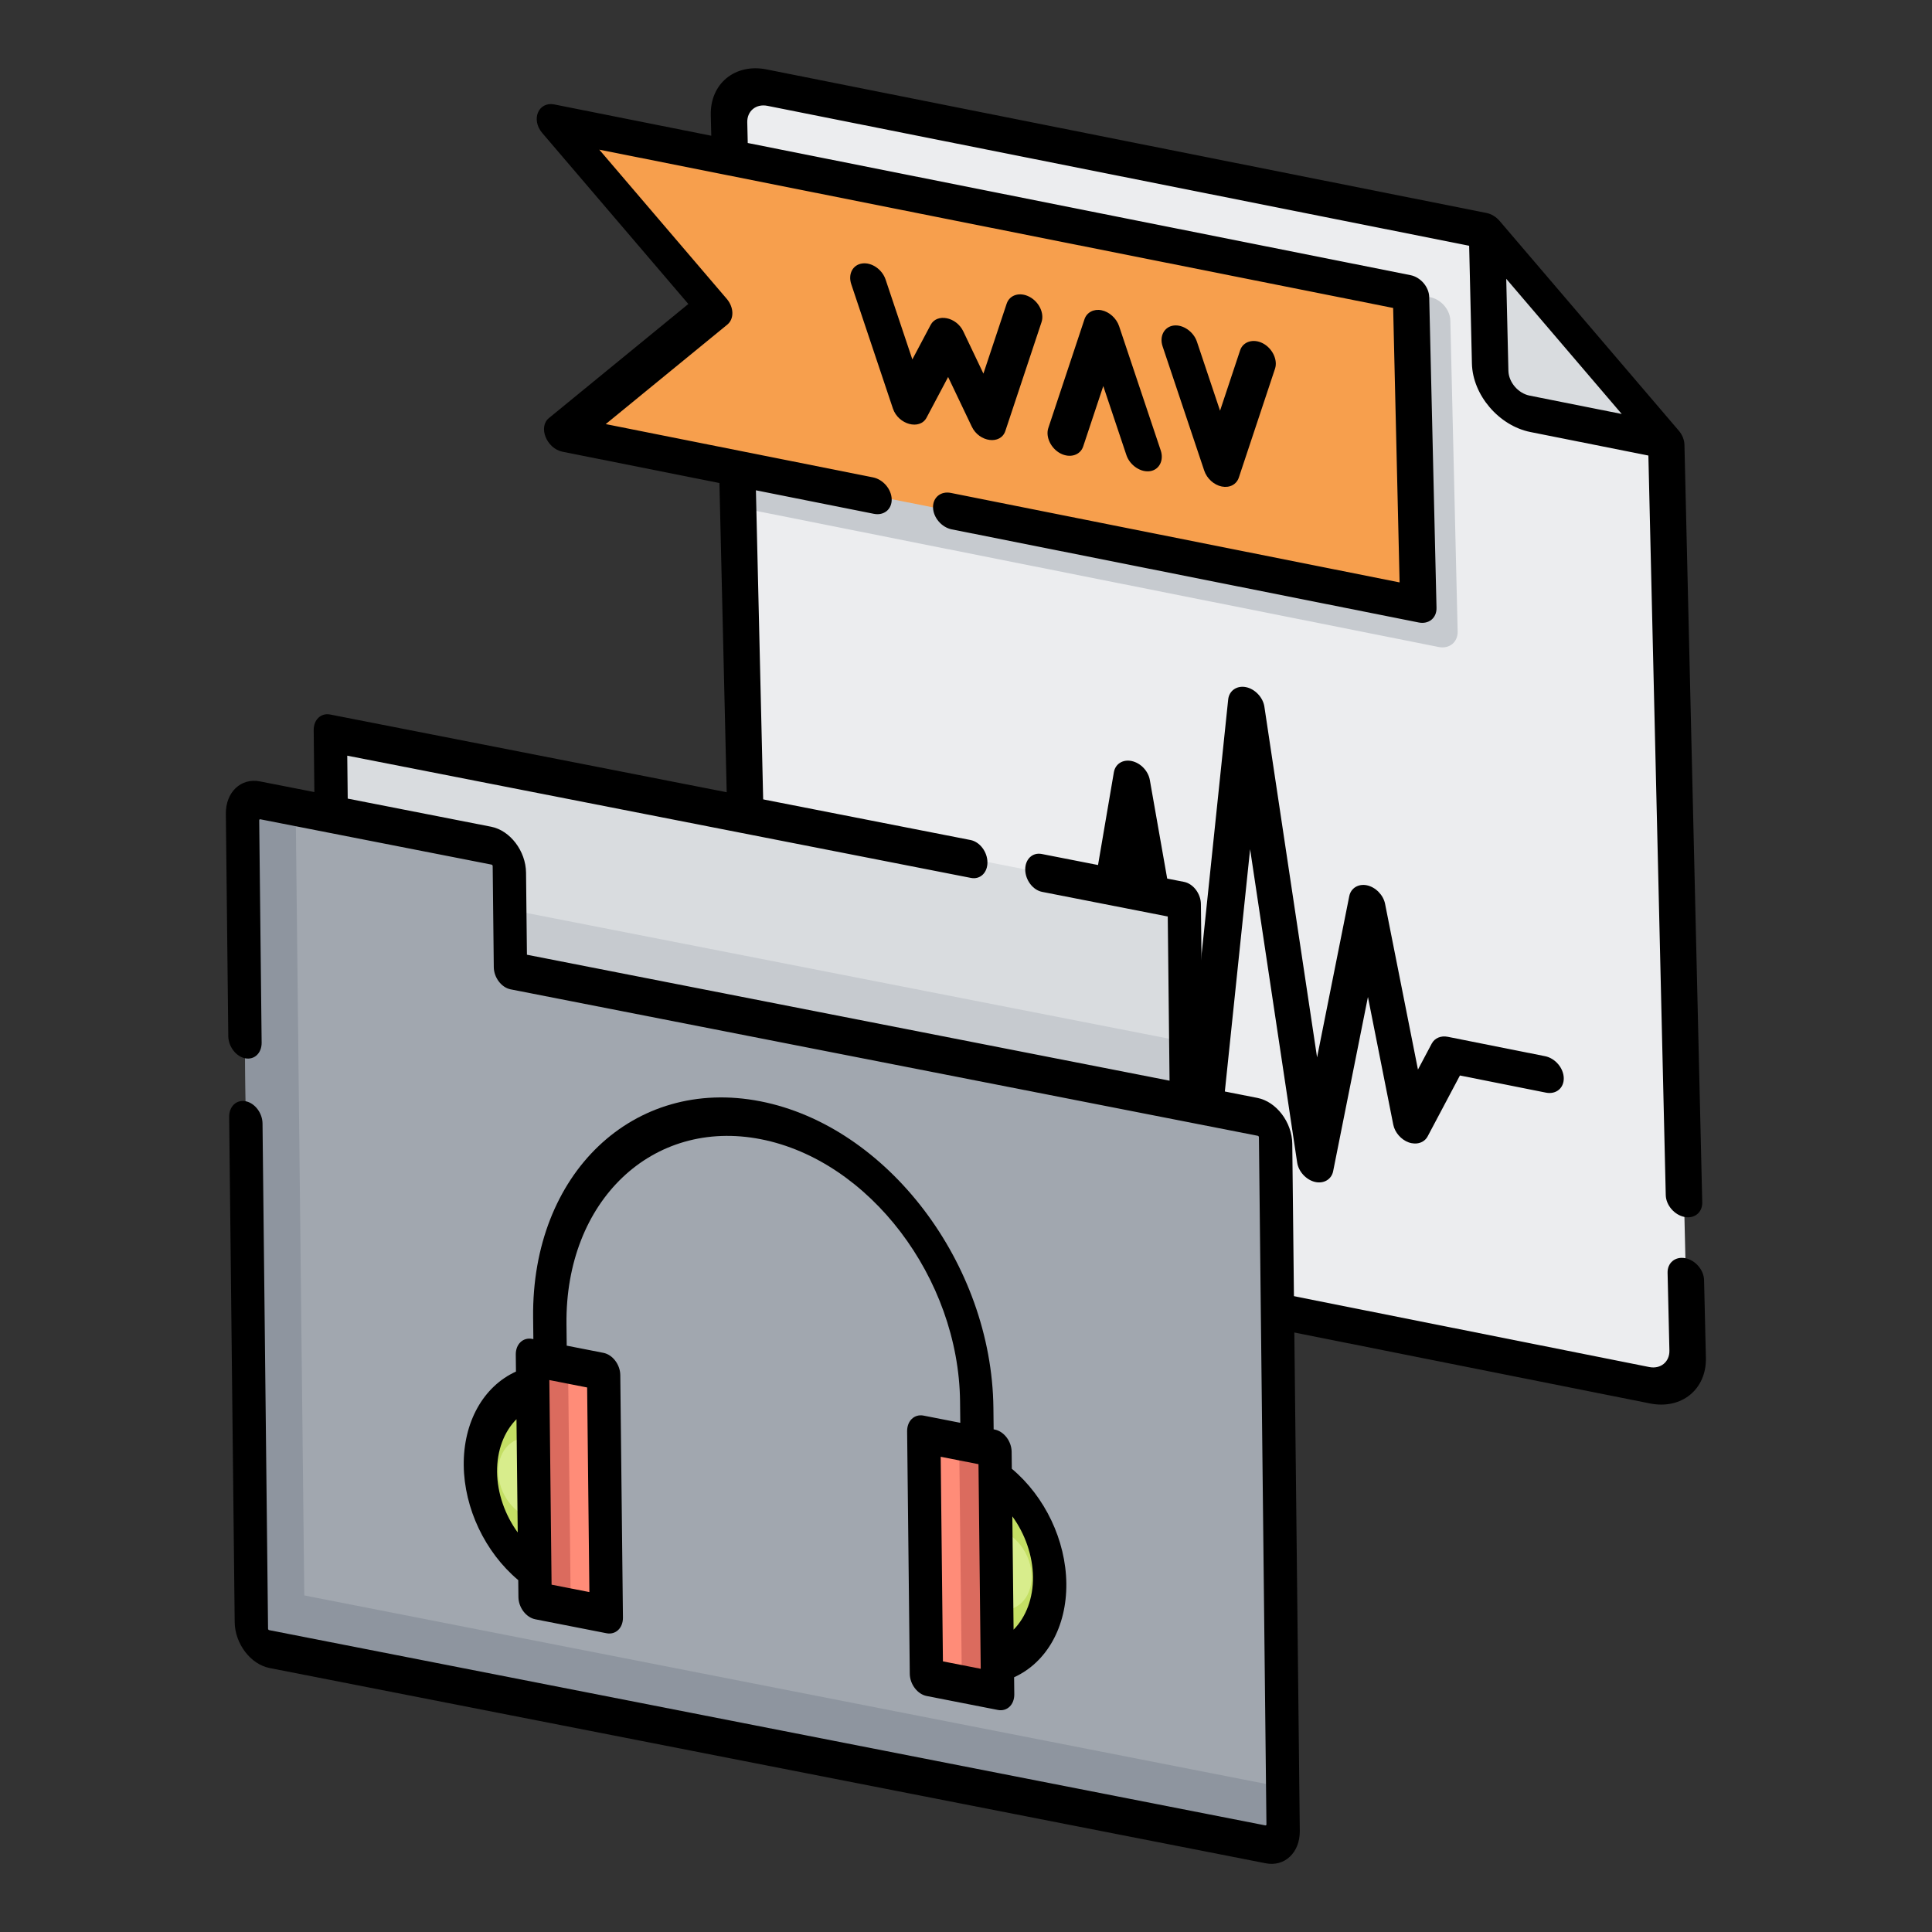
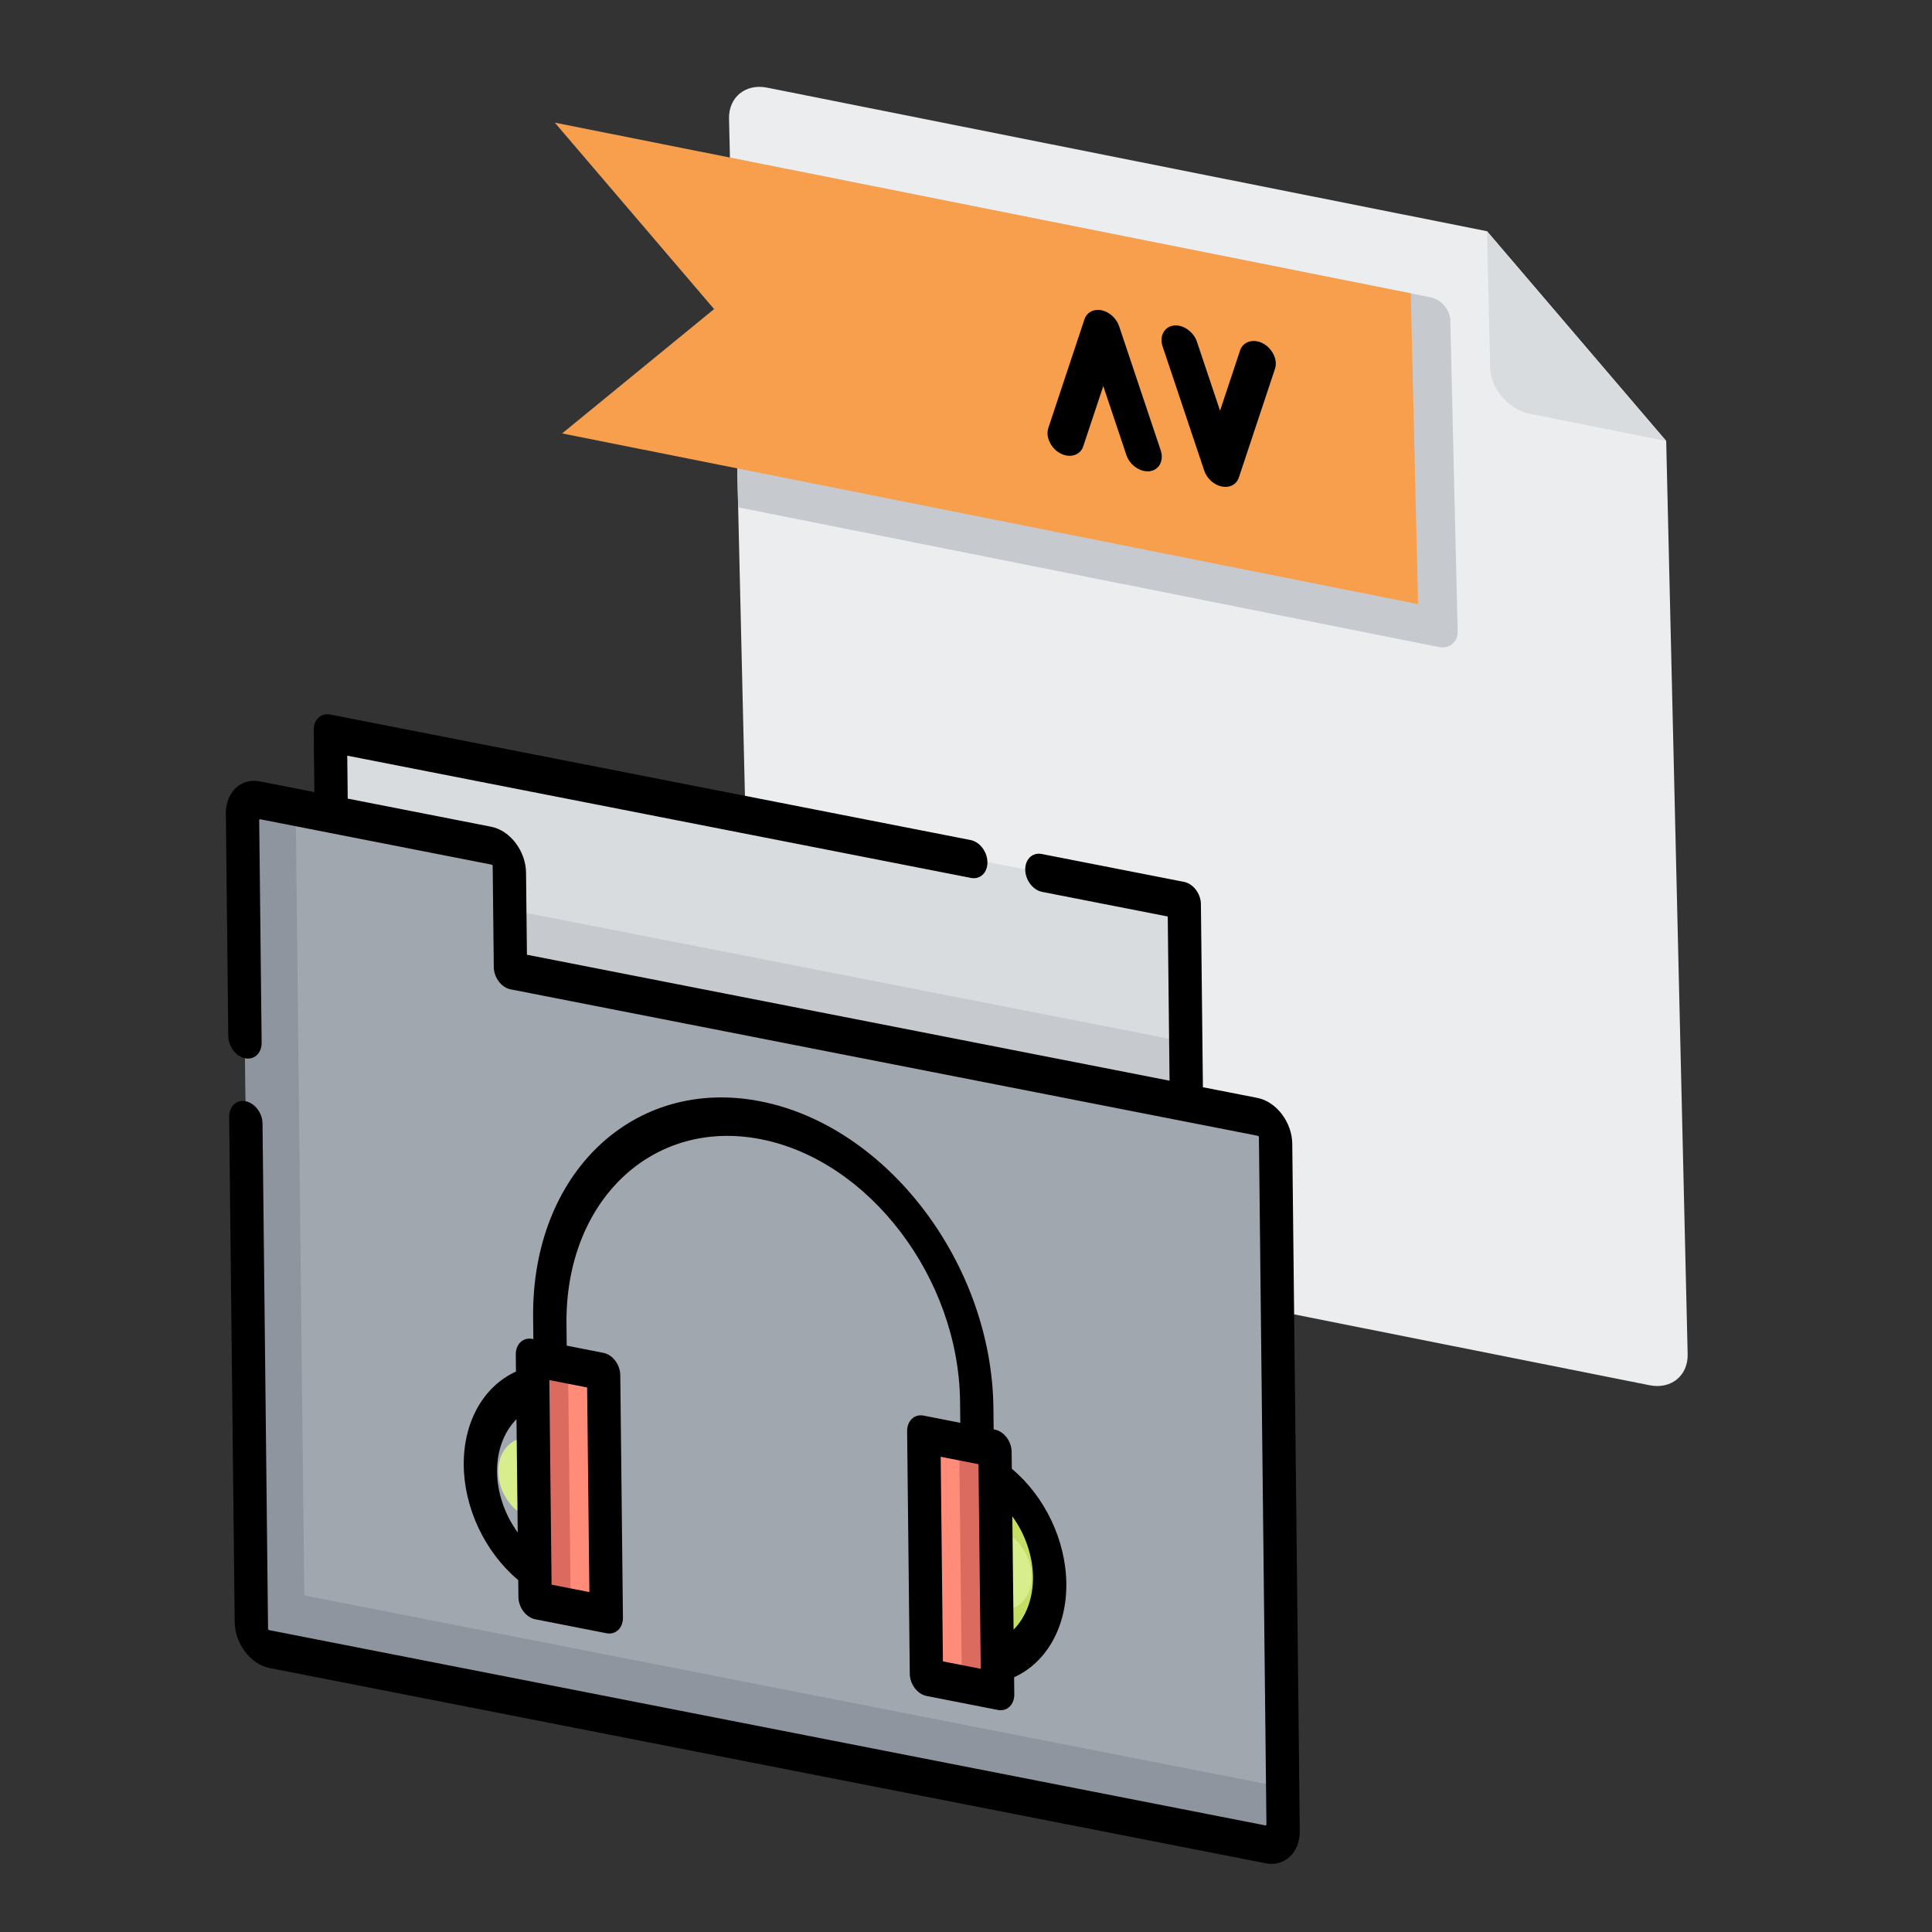
<svg xmlns="http://www.w3.org/2000/svg" height="800" width="800" version="1.1" id="Layer_1" viewBox="0 0 512 512" xml:space="preserve">
  <rect x="0" y="0" width="512" height="512" fill="#333333" stroke="none" />
  <defs id="defs8" />
  <g id="g11" transform="matrix(0.682,0.136,0.016,0.681,97.996,-42.764)">
    <path style="display:inline;fill:#ecedef;stroke-width:0.884" d="m 152.804,66.38 c -8.352,0 -15.122,6.769 -15.122,15.122 V 489.79 c 0,8.352 6.769,15.122 15.122,15.122 h 332.68 c 8.352,0 15.122,-6.769 15.122,-15.122 V 134.428 L 432.558,66.38 Z" id="path1" />
    <path style="display:inline;fill:#d9dcdf;stroke-width:0.884" d="m 447.678,134.428 h 52.926 L 432.557,66.38 v 52.926 c -8.8e-4,8.35 6.77,15.122 15.122,15.122 z" id="path2" />
    <path style="display:inline;fill:#c6cacf;stroke-width:0.884" d="M 409.875,232.72 H 137.683 V 96.623 H 409.875 c 4.175,0 7.561,3.386 7.561,7.561 v 120.974 c 0,4.176 -3.386,7.562 -7.561,7.562 z" id="path3" />
    <polygon style="display:inline;fill:#f79f4d" points="12.261,179.04 80.67,110.63 12.261,42.221 388.512,42.221 388.512,179.04 " id="polygon3" transform="matrix(0.884,0,0,0.884,58.793,59.292)" />
-     <path d="m 500.605,436.392 c 3.915,0 7.089,-3.173 7.089,-7.089 V 134.428 c 0,-1.857 -0.762,-3.699 -2.075,-5.012 L 437.571,61.369 c -1.316,-1.314 -3.157,-2.077 -5.014,-2.077 H 152.804 c -12.247,0 -22.21,9.963 -22.21,22.21 v 8.034 H 69.634 c -6.178,0 -9.386,7.726 -5.013,12.1 l 55.475,55.475 -55.475,55.474 c -4.373,4.374 -1.166,12.1 5.013,12.1 h 60.96 v 265.104 c 0,12.247 9.963,22.21 22.21,22.21 h 332.68 c 12.247,0 22.21,-9.963 22.21,-22.21 v -30.244 c 0,-3.914 -3.172,-7.089 -7.089,-7.089 -3.916,0 -7.089,3.173 -7.089,7.089 v 30.244 c 0,4.43 -3.604,8.034 -8.034,8.034 H 152.804 c -4.43,0 -8.034,-3.604 -8.034,-8.034 v -265.104 h 45.838 c 3.915,0 7.089,-3.173 7.089,-7.089 0,-3.915 -3.172,-7.089 -7.089,-7.089 H 86.747 l 48.387,-48.387 c 2.768,-2.768 2.768,-7.257 0,-10.024 L 86.747,103.712 H 395.225 v 106.798 h -174.373 c -3.915,0 -7.089,3.173 -7.089,7.089 0,3.915 3.172,7.089 7.089,7.089 h 181.462 c 3.915,0 7.089,-3.173 7.089,-7.089 V 96.623 c 0,-3.914 -3.172,-7.089 -7.089,-7.089 H 144.77 v -8.034 c 0,-4.43 3.604,-8.034 8.034,-8.034 h 272.665 v 45.838 c 0,12.247 9.963,22.21 22.21,22.21 h 45.838 v 287.786 c 0,3.917 3.172,7.09 7.089,7.09 z M 447.679,127.339 c -4.43,0 -8.034,-3.604 -8.034,-8.034 V 83.492 l 43.846,43.847 z" id="path4" style="display:inline;stroke-width:0.884" />
    <path d="m 326.704,186.882 c 3.051,0 5.761,-1.952 6.724,-4.846 l 15.122,-45.365 c 1.221,-3.664 -0.819,-7.746 -4.483,-8.967 -3.665,-1.221 -7.745,0.82 -8.967,4.484 l -8.396,25.191 -8.397,-25.191 c -1.222,-3.665 -5.301,-5.706 -8.967,-4.484 -3.664,1.222 -5.704,5.301 -4.483,8.967 l 15.122,45.365 c 0.965,2.893 3.674,4.846 6.725,4.846 z" id="path5" style="display:inline;stroke-width:0.884" />
    <path d="m 272.942,182.035 8.397,-25.191 8.397,25.191 c 1.272,3.815 5.6,5.82 9.34,4.346 3.454,-1.361 5.281,-5.313 4.11,-8.83 l -15.122,-45.365 c -0.953,-2.862 -3.708,-4.846 -6.724,-4.846 -3.017,0 -5.771,1.985 -6.724,4.846 l -15.122,45.365 c -1.221,3.664 0.819,7.746 4.483,8.967 3.663,1.221 7.743,-0.82 8.965,-4.483 z" id="path6" style="display:inline;stroke-width:0.884" />
-     <path d="m 212.07,182.963 8.782,-17.563 8.782,17.563 c 2.768,5.538 11.11,4.936 13.064,-0.928 l 15.122,-45.365 c 1.238,-3.715 -0.768,-7.728 -4.483,-8.967 -3.717,-1.237 -7.729,0.769 -8.967,4.484 l -9.71,29.13 -7.468,-14.938 c -2.562,-5.122 -10.119,-5.122 -12.679,0 l -7.468,14.938 -9.71,-29.13 c -1.239,-3.715 -5.251,-5.723 -8.967,-4.484 -3.715,1.238 -5.721,5.252 -4.483,8.967 l 15.122,45.365 c 1.953,5.865 10.296,6.464 13.064,0.928 z" id="path7" style="display:inline;stroke-width:0.884" />
-     <path d="m 183.52,391.498 c 0,3.914 3.172,7.089 7.089,7.089 h 37.805 c 2.231,0 4.333,-1.05 5.67,-2.836 l 13.435,-17.915 11.779,53.004 c 0.722,3.249 3.712,5.601 7.037,5.55 3.325,-0.051 6.236,-2.515 6.848,-5.781 l 15.117,-80.625 16.281,103.106 c 0.545,3.447 3.628,6.034 7.116,5.982 3.486,-0.052 6.487,-2.752 6.919,-6.209 l 15.799,-126.389 15.504,118.867 c 0.44,3.38 3.334,6.025 6.74,6.165 3.404,0.14 6.505,-2.266 7.219,-5.597 l 15.182,-70.847 8.719,47.948 c 0.531,2.921 2.909,5.253 5.839,5.728 3.027,0.491 6.104,-1.082 7.475,-3.826 l 13.163,-26.325 h 33.423 c 3.915,0 7.089,-3.173 7.089,-7.089 0,-3.914 -3.172,-7.089 -7.089,-7.089 h -37.805 c -2.685,0 -5.14,1.517 -6.34,3.919 l -5.612,11.223 -11.319,-62.248 c -0.602,-3.312 -3.555,-5.789 -6.919,-5.82 -3.322,-0.03 -6.291,2.357 -6.986,5.602 l -14.05,65.571 -17.357,-133.05 c -0.455,-3.49 -3.518,-6.176 -7.038,-6.172 -3.526,0.004 -6.586,2.711 -7.024,6.21 l -16.465,131.722 -14.866,-94.145 c -0.538,-3.407 -3.451,-5.932 -6.9,-5.982 -3.444,-0.05 -6.433,2.391 -7.068,5.781 l -16.305,86.957 -7.614,-34.261 c -1.287,-5.785 -9.025,-7.466 -12.59,-2.715 l -20.556,27.407 h -34.26 c -3.914,-8.8e-4 -7.087,3.173 -7.087,7.088 z" id="path8" style="display:inline;stroke-width:0.884" />
  </g>
  <rect x="87.237" y="177.606" style="fill:#d9dcdf;stroke-width:0.593" width="230.587" height="107.113" id="rect1" transform="matrix(0.981,0.192,0.011,1,0,0)" />
  <rect x="87.237" y="215.095" style="fill:#c6cacf;stroke-width:0.593" width="230.587" height="21.423" id="rect2" transform="matrix(0.981,0.192,0.011,1,0,0)" />
  <path style="fill:#a1a7af;stroke-width:0.587" d="m 135.279,257.168 -0.293,-26.777 c -0.032,-2.957 -2.169,-5.769 -4.773,-6.279 L 68.928,212.1 c -2.603,-0.51 -4.688,1.474 -4.656,4.431 l 2.343,214.213 c 0.032,2.957 2.169,5.769 4.773,6.279 L 335.384,488.768 c 2.603,0.51 4.688,-1.474 4.656,-4.431 l -1.992,-182.081 c -0.032,-2.957 -2.169,-5.769 -4.773,-6.279 z" id="path2-8" />
  <path style="fill:#8e959f;stroke-width:0.587" d="M 80.641,422.806 78.357,213.948 68.928,212.1 c -2.603,-0.51 -4.688,1.474 -4.656,4.431 l 2.343,214.213 c 0.032,2.957 2.169,5.769 4.773,6.279 L 335.384,488.768 c 2.603,0.51 4.688,-1.474 4.656,-4.431 l -0.117,-10.71 z" id="path3-7" />
  <g id="g5" transform="matrix(0.551,0.108,0.007,0.626,59.154,151.736)">
    <path style="fill:#c4df64" d="m 350.063,315.858 v 85.512 c 23.613,0 42.756,-19.143 42.756,-42.756 -0.001,-23.613 -19.143,-42.756 -42.756,-42.756 z" id="path4-9" />
-     <path style="fill:#c4df64" d="m 161.937,401.37 v -85.512 c -23.613,0 -42.756,19.143 -42.756,42.756 0.001,23.613 19.143,42.756 42.756,42.756 z" id="path5-2" />
  </g>
  <g id="g6" transform="matrix(0.551,0.108,0.007,0.626,59.154,151.736)">
    <circle style="fill:#d8ed8c" cx="144.835" cy="358.614" r="17.102" id="circle5" />
    <circle style="fill:#d8ed8c" cx="367.165" cy="358.614" r="17.102" id="circle6" />
  </g>
  <g id="g7" transform="matrix(0.551,0.108,0.007,0.626,59.154,151.736)">
    <rect x="144.835" y="307.307" style="fill:#ff8c78" width="34.205" height="102.614" id="rect6" />
    <rect x="332.96" y="307.307" style="fill:#ff8c78" width="34.205" height="102.614" id="rect7" />
  </g>
  <g id="g9" transform="matrix(0.551,0.108,0.007,0.626,59.154,151.736)">
    <rect x="144.835" y="307.307" style="fill:#db6b5e" width="17.102" height="102.614" id="rect8" />
    <rect x="350.063" y="307.307" style="fill:#db6b5e" width="17.102" height="102.614" id="rect9" />
  </g>
  <path d="m 201.515,291.86 c -33.63,-6.592 -60.65,19.127 -60.232,57.33 l 0.062,5.69 -0.294,-0.058 c -2.441,-0.478 -4.395,1.381 -4.365,4.155 l 0.049,4.503 c -8.665,3.945 -13.965,13.438 -13.84,24.857 0.124,11.373 5.643,23.012 14.401,30.373 0.014,0.013 0.029,0.021 0.044,0.033 l 0.049,4.498 c 0.03,2.773 2.033,5.409 4.475,5.887 l 18.857,3.696 c 2.441,0.478 4.395,-1.381 4.365,-4.155 l -0.703,-64.263 c -0.03,-2.773 -2.033,-5.409 -4.475,-5.887 l -9.723,-1.906 -0.062,-5.69 c -0.357,-32.667 22.747,-54.658 51.503,-49.021 28.756,5.636 52.442,36.798 52.799,69.465 l 0.062,5.69 -9.724,-1.906 c -2.441,-0.478 -4.395,1.381 -4.365,4.155 l 0.703,64.264 c 0.03,2.773 2.033,5.409 4.475,5.887 l 18.857,3.696 c 2.441,0.478 4.395,-1.381 4.365,-4.155 l -0.049,-4.508 c 8.668,-3.946 13.965,-13.42 13.84,-24.852 -0.125,-11.418 -5.656,-23.035 -14.445,-30.402 l -0.049,-4.502 c -0.03,-2.773 -2.033,-5.409 -4.475,-5.887 l -0.294,-0.058 -0.062,-5.69 c -0.418,-38.203 -28.118,-74.647 -61.748,-81.239 z m -69.781,98.209 c -0.062,-5.666 1.835,-10.633 5.139,-13.97 l 0.328,30.015 c -3.39,-4.653 -5.406,-10.395 -5.468,-16.045 z m 24.457,31.847 -10.018,-1.964 -0.593,-54.222 10.018,1.964 z m 103.712,20.328 -10.018,-1.964 -0.593,-54.222 10.018,1.964 z m 13.846,-24.339 c 0.061,5.557 -1.81,10.613 -5.139,13.972 -0.037,-3.382 -0.074,-6.764 -0.111,-10.146 -0.059,-5.39 -0.118,-10.778 -0.177,-16.168 -0.013,-1.236 -0.027,-2.471 -0.041,-3.706 3.414,4.68 5.407,10.492 5.468,16.047 z" id="path9" style="stroke-width:0.587" />
  <path d="m 333.22,290.956 -14.437,-2.83 -0.531,-48.532 c -0.03,-2.773 -2.033,-5.409 -4.475,-5.887 l -37.714,-7.392 c -2.441,-0.478 -4.395,1.381 -4.365,4.154 0.03,2.774 2.033,5.409 4.475,5.887 l 33.294,6.526 0.476,43.512 -170.3,-33.38 -0.238,-21.756 c -0.063,-5.722 -4.211,-11.179 -9.247,-12.166 l -38.008,-7.45 -0.124,-11.381 165.292,32.398 c 2.441,0.478 4.395,-1.381 4.365,-4.155 -0.03,-2.774 -2.033,-5.409 -4.475,-5.887 L 87.496,189.354 c -2.441,-0.478 -4.395,1.381 -4.365,4.154 l 0.179,16.401 -14.437,-2.83 c -5.037,-0.987 -9.083,2.865 -9.02,8.586 l 0.644,58.909 c 0.03,2.773 2.033,5.409 4.475,5.887 2.442,0.479 4.395,-1.381 4.365,-4.155 l -0.644,-58.909 c -0.002,-0.184 0.129,-0.308 0.291,-0.277 L 130.268,229.133 c 0.162,0.032 0.296,0.209 0.298,0.392 l 0.293,26.777 c 0.03,2.773 2.033,5.409 4.475,5.887 l 197.996,38.809 c 0.162,0.032 0.296,0.209 0.298,0.392 l 1.992,182.081 c 0.002,0.184 -0.129,0.308 -0.291,0.277 L 71.334,432.003 c -0.162,-0.032 -0.296,-0.209 -0.298,-0.392 L 69.571,297.728 c -0.03,-2.773 -2.033,-5.409 -4.475,-5.887 -2.442,-0.479 -4.395,1.381 -4.365,4.155 l 1.464,133.883 c 0.063,5.722 4.211,11.179 9.247,12.166 l 263.995,51.745 c 5.037,0.987 9.083,-2.864 9.02,-8.586 l -1.992,-182.082 c -0.063,-5.722 -4.211,-11.179 -9.247,-12.166 z" id="path10" style="stroke-width:0.587" />
</svg>